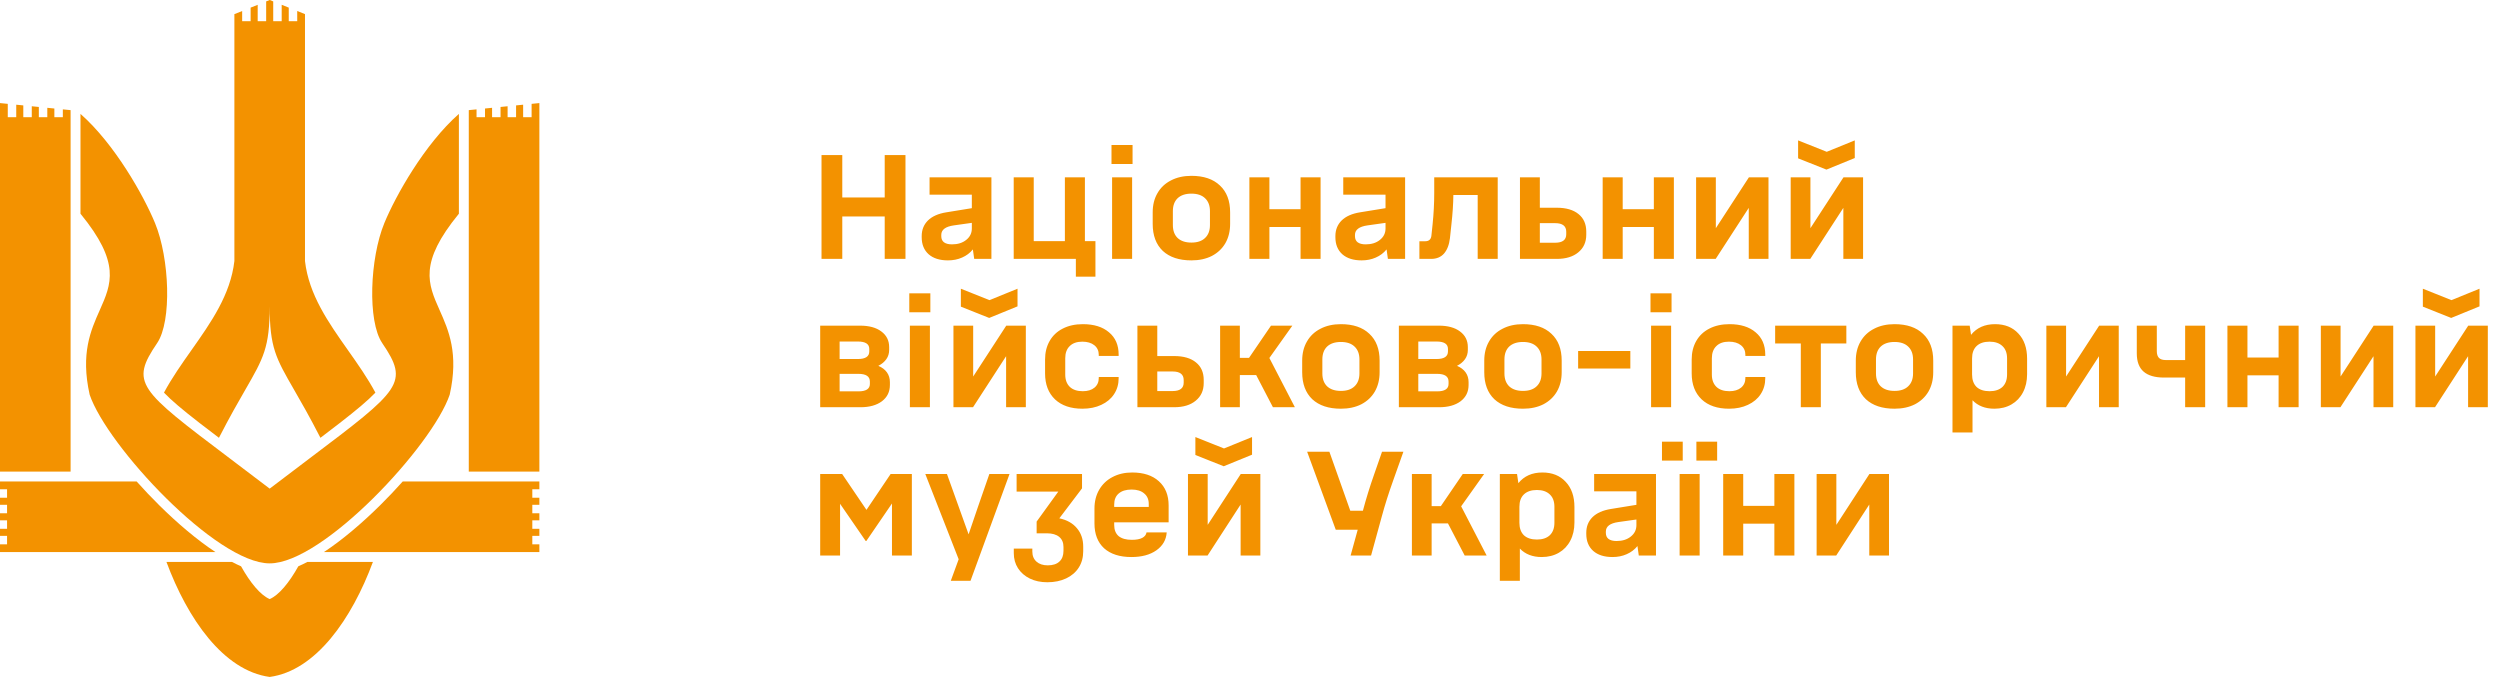
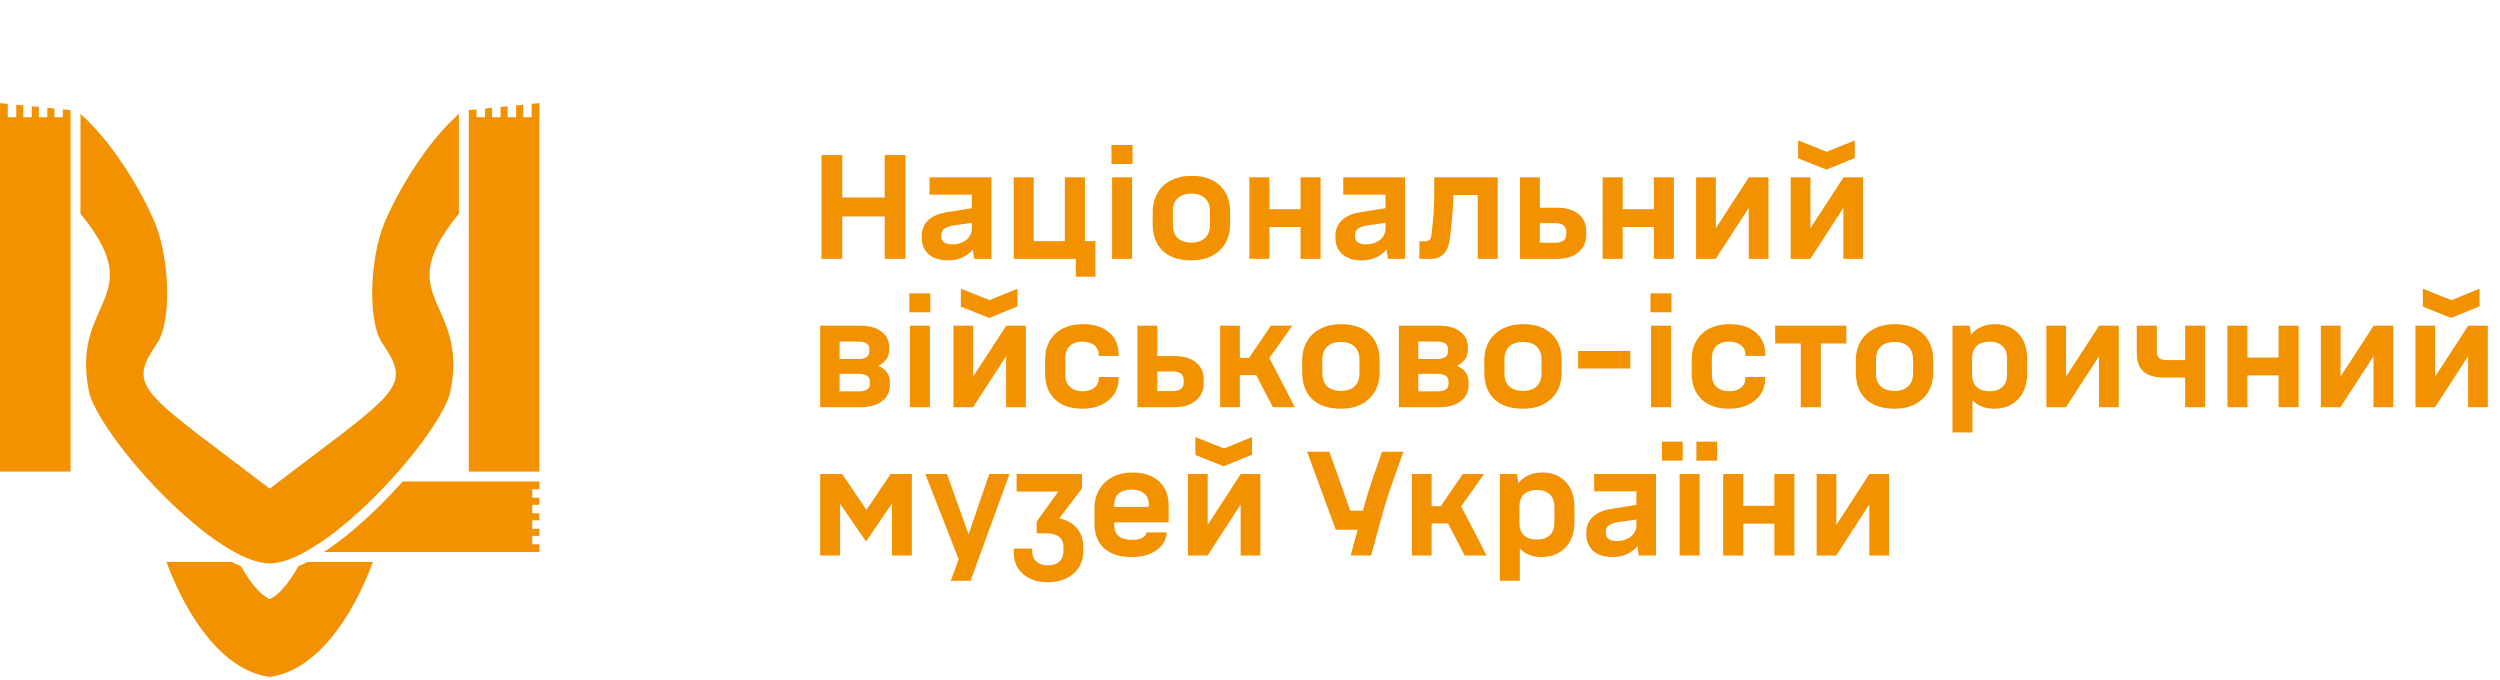
<svg xmlns="http://www.w3.org/2000/svg" width="927" height="252" viewBox="0 0 927 252" fill="none">
-   <path d="M86.911 5.236L89.791 4.084V7.854H92.932V2.828L95.55 1.781V7.854H98.692V0.524L99.996 0.002L99.999 0V0.001L100 0.001L101.309 0.524V7.854H104.45V1.781L107.068 2.828V7.854H110.21V4.085L113.089 5.236V96.791C114.533 109.301 121.772 119.568 129.025 129.853C132.653 134.999 136.285 140.15 139.195 145.588C136.445 148.485 132.206 152.029 125.991 156.849C123.811 158.54 121.425 160.359 118.814 162.338C114.822 154.545 111.596 148.948 109.018 144.476L109.017 144.475L109.016 144.474C102.321 132.859 100 128.834 100 113.613L99.999 113.612C99.999 128.833 97.678 132.859 90.983 144.473C88.405 148.945 85.178 154.542 81.185 162.337C78.574 160.359 76.188 158.539 74.008 156.848C67.793 152.028 63.554 148.484 60.804 145.587C63.714 140.149 67.346 134.999 70.975 129.852C78.228 119.566 85.468 109.298 86.911 96.786V5.236Z" fill="#F39200" />
  <path d="M0 38.221L2.881 38.509V43.456H6.022V38.823L8.64 39.085V43.456H11.781V39.399L14.399 39.661V43.456H17.541V39.975L20.158 40.237V43.456H23.3V40.551L26.178 40.839L26.178 174.869H0V38.221Z" fill="#F39200" />
  <path d="M182.461 39.974V43.456H185.602V39.66L188.22 39.398V43.456H191.361V39.084L193.979 38.823V43.456H197.12V38.508L200 38.221V174.869H173.822V40.838L176.702 40.55V43.456H179.843V40.236L182.461 39.974Z" fill="#F39200" />
  <path d="M197.381 184.555H200V187.173H197.381V190.314H200V192.932H197.381V196.073H200V198.691H197.381V201.832H200V204.712H120.105C126.984 200.172 134.211 194.02 140.956 187.349C143.843 184.493 146.655 181.528 149.329 178.534H200V181.413H197.381V184.555Z" fill="#F39200" />
-   <path d="M2.618 184.555V181.414H0.001V178.533H50.672C53.345 181.527 56.158 184.492 59.044 187.348C65.789 194.019 73.017 200.17 79.895 204.711H0.001V201.832H2.618V198.691H0.001V196.073H2.618V192.932H0.001V190.314H2.618L2.618 187.173H0.001V184.555H2.618Z" fill="#F39200" />
  <path d="M61.725 208.376H86.047C87.165 208.964 88.279 209.503 89.385 209.985C92.79 216.077 96.571 220.658 99.999 222.143C99.959 222.143 100.026 222.144 100 222.144C103.429 220.659 107.21 216.078 110.615 209.985C111.721 209.503 112.835 208.964 113.952 208.377H138.274C130.471 229.412 117.169 248.667 100 251.013L100 250.981C99.998 250.315 100.001 251.012 99.999 251.012C82.831 248.666 69.529 229.412 61.725 208.376Z" fill="#F39200" />
  <path d="M166.756 146.335C160.314 165.337 119.777 208.9 100 208.9L99.999 208.9C80.222 208.9 39.685 165.336 33.243 146.334C29.832 131.072 33.663 122.474 36.978 115.03C41.329 105.262 44.794 97.484 29.842 79.246V42.231C42.553 53.417 53.317 72.608 57.484 82.722C62.876 95.811 63.777 119.11 58.266 127.225C48.203 142.042 51.285 144.369 85.121 169.905C89.542 173.242 94.488 176.975 99.999 181.184L100 181.185C105.511 176.976 110.457 173.243 114.878 169.906C148.714 144.37 151.796 142.043 141.733 127.225C136.222 119.11 137.124 95.812 142.515 82.723C146.682 72.609 157.446 53.418 170.157 42.232V79.247C155.205 97.485 158.67 105.263 163.021 115.031C166.336 122.474 170.167 131.073 166.756 146.335Z" fill="#F39200" />
  <path d="M312.32 57.5V73.23H328.05V57.5H335.75V96H328.05V80.27H312.32V96H304.62V57.5H312.32ZM351.501 96.55C348.457 96.55 346.074 95.798 344.351 94.295C342.627 92.755 341.766 90.647 341.766 87.97V87.53C341.766 85.22 342.536 83.295 344.076 81.755C345.652 80.215 347.926 79.207 350.896 78.73L360.356 77.19V72.185H344.681V65.75H367.616V96H361.236L360.741 92.48C359.677 93.8 358.339 94.808 356.726 95.505C355.149 96.202 353.407 96.55 351.501 96.55ZM349.026 87.585C349.026 88.575 349.356 89.327 350.016 89.84C350.712 90.353 351.702 90.61 352.986 90.61C355.149 90.61 356.909 90.06 358.266 88.96C359.659 87.86 360.356 86.448 360.356 84.725V82.635L353.701 83.57C350.584 84.01 349.026 85.183 349.026 87.09V87.585ZM375.883 65.75H383.308V89.4H394.858V65.75H402.283V89.4H406.188V102.6H398.928V96H375.883V65.75ZM419.789 65.75V96H412.364V65.75H419.789ZM419.954 53.76V60.8H412.144V53.76H419.954ZM441.775 96.55C437.228 96.55 433.69 95.377 431.16 93.03C428.666 90.647 427.42 87.31 427.42 83.02V78.73C427.42 76.017 428.006 73.652 429.18 71.635C430.353 69.582 432.021 68.005 434.185 66.905C436.348 65.768 438.878 65.2 441.775 65.2C446.321 65.2 449.841 66.392 452.335 68.775C454.865 71.122 456.13 74.44 456.13 78.73V83.02C456.13 85.733 455.543 88.117 454.37 90.17C453.196 92.187 451.528 93.763 449.365 94.9C447.201 96 444.671 96.55 441.775 96.55ZM434.9 83.46C434.9 85.513 435.486 87.108 436.66 88.245C437.87 89.382 439.575 89.95 441.775 89.95C443.975 89.95 445.661 89.382 446.835 88.245C448.045 87.108 448.65 85.513 448.65 83.46V78.29C448.65 76.237 448.045 74.642 446.835 73.505C445.661 72.368 443.975 71.8 441.775 71.8C439.575 71.8 437.87 72.368 436.66 73.505C435.486 74.642 434.9 76.237 434.9 78.29V83.46ZM470.696 65.75V77.575H482.246V65.75H489.671V96H482.246V84.175H470.696V96H463.271V65.75H470.696ZM504.899 96.55C501.856 96.55 499.472 95.798 497.749 94.295C496.026 92.755 495.164 90.647 495.164 87.97V87.53C495.164 85.22 495.934 83.295 497.474 81.755C499.051 80.215 501.324 79.207 504.294 78.73L513.754 77.19V72.185H498.079V65.75H521.014V96H514.634L514.139 92.48C513.076 93.8 511.737 94.808 510.124 95.505C508.547 96.202 506.806 96.55 504.899 96.55ZM502.424 87.585C502.424 88.575 502.754 89.327 503.414 89.84C504.111 90.353 505.101 90.61 506.384 90.61C508.547 90.61 510.307 90.06 511.664 88.96C513.057 87.86 513.754 86.448 513.754 84.725V82.635L507.099 83.57C503.982 84.01 502.424 85.183 502.424 87.09V87.585ZM526.311 89.455H528.456C529.85 89.455 530.62 88.758 530.766 87.365L531.206 83.185C531.61 79.262 531.811 75.393 531.811 71.58V65.75H555.351V96H547.926V72.295H538.906C538.87 75.632 538.631 79.243 538.191 83.13L537.641 88.3C537.348 90.757 536.615 92.663 535.441 94.02C534.268 95.34 532.673 96 530.656 96H526.311V89.455ZM563.603 65.75H570.973V77.025H577.243C580.726 77.025 583.421 77.813 585.328 79.39C587.234 80.93 588.188 83.093 588.188 85.88V87.035C588.188 89.785 587.198 91.967 585.218 93.58C583.274 95.193 580.616 96 577.243 96H563.603V65.75ZM576.638 90.005C579.388 90.005 580.763 88.96 580.763 86.87V85.935C580.763 83.808 579.388 82.745 576.638 82.745H570.973V90.005H576.638ZM601.696 65.75V77.575H613.246V65.75H620.671V96H613.246V84.175H601.696V96H594.271V65.75H601.696ZM628.915 65.75H636.23V73.835V84.615L648.495 65.75H655.755V96H648.44V87.86V77.08L636.175 96H628.915V65.75ZM663.988 65.75H671.303V73.835V84.615L683.568 65.75H690.828V96H683.513V87.86V77.08L671.248 96H663.988V65.75ZM666.738 58.71V52.055L677.353 56.29L687.748 52.055V58.6L677.243 62.89L666.738 58.71ZM304.125 120.75H318.92C322.257 120.75 324.878 121.465 326.785 122.895C328.728 124.325 329.7 126.268 329.7 128.725V129.77C329.7 131.053 329.352 132.19 328.655 133.18C327.958 134.17 326.968 134.995 325.685 135.655C327.078 136.242 328.142 137.048 328.875 138.075C329.608 139.102 329.975 140.312 329.975 141.705V142.75C329.975 145.28 328.985 147.297 327.005 148.8C325.025 150.267 322.385 151 319.085 151H304.125V120.75ZM318.315 145.115C321.138 145.115 322.55 144.198 322.55 142.365V141.485C322.55 139.578 321.138 138.625 318.315 138.625H311.33V145.115H318.315ZM318.095 133.125C320.918 133.125 322.33 132.19 322.33 130.32V129.385C322.33 127.552 320.918 126.635 318.095 126.635H311.33V133.125H318.095ZM344.809 120.75V151H337.384V120.75H344.809ZM344.974 108.76V115.8H337.164V108.76H344.974ZM353.539 120.75H360.854V128.835V139.615L373.119 120.75H380.379V151H373.064V142.86V132.08L360.799 151H353.539V120.75ZM356.289 113.71V107.055L366.904 111.29L377.299 107.055V113.6L366.794 117.89L356.289 113.71ZM387.512 133.29C387.512 130.687 388.081 128.395 389.217 126.415C390.354 124.435 391.967 122.913 394.057 121.85C396.184 120.75 398.677 120.2 401.537 120.2C405.644 120.2 408.871 121.208 411.217 123.225C413.601 125.205 414.792 127.955 414.792 131.475V131.97H407.422V131.585C407.422 130.082 406.872 128.89 405.772 128.01C404.672 127.13 403.187 126.69 401.317 126.69C399.301 126.69 397.742 127.24 396.642 128.34C395.542 129.403 394.992 130.907 394.992 132.85V138.9C394.992 140.843 395.561 142.365 396.697 143.465C397.834 144.528 399.429 145.06 401.482 145.06C403.316 145.06 404.764 144.62 405.827 143.74C406.891 142.86 407.422 141.668 407.422 140.165V139.78H414.792V140.275C414.792 142.475 414.224 144.437 413.087 146.16C411.987 147.847 410.411 149.167 408.357 150.12C406.341 151.073 404.012 151.55 401.372 151.55C397.046 151.55 393.654 150.395 391.197 148.085C388.741 145.738 387.512 142.53 387.512 138.46V133.29ZM421.752 120.75H429.122V132.025H435.392C438.875 132.025 441.57 132.813 443.477 134.39C445.384 135.93 446.337 138.093 446.337 140.88V142.035C446.337 144.785 445.347 146.967 443.367 148.58C441.424 150.193 438.765 151 435.392 151H421.752V120.75ZM434.787 145.005C437.537 145.005 438.912 143.96 438.912 141.87V140.935C438.912 138.808 437.537 137.745 434.787 137.745H429.122V145.005H434.787ZM452.421 120.75H459.736V132.685H463.146L471.286 120.75H479.206L470.681 132.74L480.141 151H472.001L465.786 139.065H459.736V151H452.421V120.75ZM497.204 151.55C492.658 151.55 489.119 150.377 486.589 148.03C484.096 145.647 482.849 142.31 482.849 138.02V133.73C482.849 131.017 483.436 128.652 484.609 126.635C485.783 124.582 487.451 123.005 489.614 121.905C491.778 120.768 494.308 120.2 497.204 120.2C501.751 120.2 505.271 121.392 507.764 123.775C510.294 126.122 511.559 129.44 511.559 133.73V138.02C511.559 140.733 510.973 143.117 509.799 145.17C508.626 147.187 506.958 148.763 504.794 149.9C502.631 151 500.101 151.55 497.204 151.55ZM490.329 138.46C490.329 140.513 490.916 142.108 492.089 143.245C493.299 144.382 495.004 144.95 497.204 144.95C499.404 144.95 501.091 144.382 502.264 143.245C503.474 142.108 504.079 140.513 504.079 138.46V133.29C504.079 131.237 503.474 129.642 502.264 128.505C501.091 127.368 499.404 126.8 497.204 126.8C495.004 126.8 493.299 127.368 492.089 128.505C490.916 129.642 490.329 131.237 490.329 133.29V138.46ZM518.7 120.75H533.495C536.832 120.75 539.454 121.465 541.36 122.895C543.304 124.325 544.275 126.268 544.275 128.725V129.77C544.275 131.053 543.927 132.19 543.23 133.18C542.534 134.17 541.544 134.995 540.26 135.655C541.654 136.242 542.717 137.048 543.45 138.075C544.184 139.102 544.55 140.312 544.55 141.705V142.75C544.55 145.28 543.56 147.297 541.58 148.8C539.6 150.267 536.96 151 533.66 151H518.7V120.75ZM532.89 145.115C535.714 145.115 537.125 144.198 537.125 142.365V141.485C537.125 139.578 535.714 138.625 532.89 138.625H525.905V145.115H532.89ZM532.67 133.125C535.494 133.125 536.905 132.19 536.905 130.32V129.385C536.905 127.552 535.494 126.635 532.67 126.635H525.905V133.125H532.67ZM564.719 151.55C560.172 151.55 556.634 150.377 554.104 148.03C551.611 145.647 550.364 142.31 550.364 138.02V133.73C550.364 131.017 550.951 128.652 552.124 126.635C553.297 124.582 554.966 123.005 557.129 121.905C559.292 120.768 561.822 120.2 564.719 120.2C569.266 120.2 572.786 121.392 575.279 123.775C577.809 126.122 579.074 129.44 579.074 133.73V138.02C579.074 140.733 578.487 143.117 577.314 145.17C576.141 147.187 574.472 148.763 572.309 149.9C570.146 151 567.616 151.55 564.719 151.55ZM557.844 138.46C557.844 140.513 558.431 142.108 559.604 143.245C560.814 144.382 562.519 144.95 564.719 144.95C566.919 144.95 568.606 144.382 569.779 143.245C570.989 142.108 571.594 140.513 571.594 138.46V133.29C571.594 131.237 570.989 129.642 569.779 128.505C568.606 127.368 566.919 126.8 564.719 126.8C562.519 126.8 560.814 127.368 559.604 128.505C558.431 129.642 557.844 131.237 557.844 133.29V138.46ZM604.53 136.645H585.17V130.155H604.53V136.645ZM619.648 120.75V151H612.223V120.75H619.648ZM619.813 108.76V115.8H612.003V108.76H619.813ZM627.278 133.29C627.278 130.687 627.846 128.395 628.983 126.415C630.12 124.435 631.733 122.913 633.823 121.85C635.95 120.75 638.443 120.2 641.303 120.2C645.41 120.2 648.636 121.208 650.983 123.225C653.366 125.205 654.558 127.955 654.558 131.475V131.97H647.188V131.585C647.188 130.082 646.638 128.89 645.538 128.01C644.438 127.13 642.953 126.69 641.083 126.69C639.066 126.69 637.508 127.24 636.408 128.34C635.308 129.403 634.758 130.907 634.758 132.85V138.9C634.758 140.843 635.326 142.365 636.463 143.465C637.6 144.528 639.195 145.06 641.248 145.06C643.081 145.06 644.53 144.62 645.593 143.74C646.656 142.86 647.188 141.668 647.188 140.165V139.78H654.558V140.275C654.558 142.475 653.99 144.437 652.853 146.16C651.753 147.847 650.176 149.167 648.123 150.12C646.106 151.073 643.778 151.55 641.138 151.55C636.811 151.55 633.42 150.395 630.963 148.085C628.506 145.738 627.278 142.53 627.278 138.46V133.29ZM684.624 127.35H675.164V151H667.739V127.35H658.224V120.75H684.624V127.35ZM702.487 151.55C697.941 151.55 694.402 150.377 691.872 148.03C689.379 145.647 688.132 142.31 688.132 138.02V133.73C688.132 131.017 688.719 128.652 689.892 126.635C691.066 124.582 692.734 123.005 694.897 121.905C697.061 120.768 699.591 120.2 702.487 120.2C707.034 120.2 710.554 121.392 713.047 123.775C715.577 126.122 716.842 129.44 716.842 133.73V138.02C716.842 140.733 716.256 143.117 715.082 145.17C713.909 147.187 712.241 148.763 710.077 149.9C707.914 151 705.384 151.55 702.487 151.55ZM695.612 138.46C695.612 140.513 696.199 142.108 697.372 143.245C698.582 144.382 700.287 144.95 702.487 144.95C704.687 144.95 706.374 144.382 707.547 143.245C708.757 142.108 709.362 140.513 709.362 138.46V133.29C709.362 131.237 708.757 129.642 707.547 128.505C706.374 127.368 704.687 126.8 702.487 126.8C700.287 126.8 698.582 127.368 697.372 128.505C696.199 129.642 695.612 131.237 695.612 133.29V138.46ZM739.493 151.55C736.12 151.55 733.425 150.505 731.408 148.415V160.35H723.983V120.75H730.363L730.858 124.16C732.985 121.52 735.955 120.2 739.768 120.2C743.398 120.2 746.277 121.355 748.403 123.665C750.567 125.938 751.648 129.055 751.648 133.015V138.735C751.648 141.302 751.135 143.557 750.108 145.5C749.118 147.407 747.707 148.892 745.873 149.955C744.04 151.018 741.913 151.55 739.493 151.55ZM731.243 138.845C731.243 140.825 731.793 142.365 732.893 143.465C734.03 144.528 735.643 145.06 737.733 145.06C739.787 145.06 741.382 144.528 742.518 143.465C743.655 142.365 744.223 140.825 744.223 138.845V132.905C744.223 130.925 743.655 129.403 742.518 128.34C741.382 127.24 739.787 126.69 737.733 126.69C735.643 126.69 734.03 127.24 732.893 128.34C731.793 129.403 731.243 130.925 731.243 132.905V138.845ZM758.788 120.75H766.103V128.835V139.615L778.368 120.75H785.628V151H778.313V142.86V132.08L766.048 151H758.788V120.75ZM802.441 140C799.068 140 796.538 139.267 794.851 137.8C793.165 136.333 792.321 134.078 792.321 131.035V120.75H799.746V130.21C799.746 131.347 800.021 132.19 800.571 132.74C801.121 133.253 801.965 133.51 803.101 133.51H810.251V120.75H817.676V151H810.251V140H802.441ZM833.352 120.75V132.575H844.902V120.75H852.327V151H844.902V139.175H833.352V151H825.927V120.75H833.352ZM860.57 120.75H867.885V128.835V139.615L880.15 120.75H887.41V151H880.095V142.86V132.08L867.83 151H860.57V120.75ZM895.644 120.75H902.959V128.835V139.615L915.224 120.75H922.484V151H915.169V142.86V132.08L902.904 151H895.644V120.75ZM898.394 113.71V107.055L909.009 111.29L919.404 107.055V113.6L908.899 117.89L898.394 113.71ZM304.125 175.75H312.265L321.285 189.06L330.25 175.75H338.115V206H330.745V186.695L321.23 200.61H321.01L311.495 186.805V206H304.125V175.75ZM351.127 175.75L359.157 198.135L362.622 187.96L366.857 175.75H374.337L359.872 215.35H352.557L355.472 207.375L343.097 175.75H351.127ZM388.344 215.9C385.888 215.9 383.724 215.442 381.854 214.525C379.984 213.608 378.518 212.325 377.454 210.675C376.428 209.062 375.914 207.21 375.914 205.12V203.415H382.789V204.515C382.789 206.092 383.303 207.338 384.329 208.255C385.356 209.172 386.749 209.63 388.509 209.63C390.416 209.63 391.864 209.153 392.854 208.2C393.844 207.283 394.339 205.963 394.339 204.24V202.81C394.339 201.197 393.808 199.95 392.744 199.07C391.681 198.19 390.159 197.75 388.179 197.75H384.384V193.405L392.414 182.295H376.959V175.75H401.214V181.085L392.799 192.195C395.586 192.782 397.749 193.992 399.289 195.825C400.866 197.658 401.654 199.95 401.654 202.7V204.405C401.654 206.715 401.104 208.732 400.004 210.455C398.904 212.178 397.346 213.517 395.329 214.47C393.313 215.423 390.984 215.9 388.344 215.9ZM405.828 188.565C405.828 185.925 406.414 183.597 407.588 181.58C408.761 179.563 410.393 178.005 412.483 176.905C414.609 175.768 417.048 175.2 419.798 175.2C424.014 175.2 427.314 176.282 429.698 178.445C432.118 180.608 433.328 183.597 433.328 187.41V193.68H413.143V194.67C413.143 196.467 413.693 197.842 414.793 198.795C415.929 199.712 417.561 200.17 419.688 200.17C421.338 200.17 422.621 199.932 423.538 199.455C424.454 198.978 424.986 198.3 425.133 197.42H432.613C432.429 200.17 431.146 202.388 428.763 204.075C426.416 205.725 423.336 206.55 419.523 206.55C415.196 206.55 411.823 205.468 409.403 203.305C407.019 201.105 405.828 198.025 405.828 194.065V188.565ZM425.958 187.96V187.025C425.994 185.302 425.444 183.963 424.308 183.01C423.208 182.02 421.631 181.525 419.578 181.525C417.524 181.525 415.929 182.02 414.793 183.01C413.693 183.963 413.143 185.32 413.143 187.08V187.96H425.958ZM440.497 175.75H447.812V183.835V194.615L460.077 175.75H467.337V206H460.022V197.86V187.08L447.757 206H440.497V175.75ZM443.247 168.71V162.055L453.862 166.29L464.257 162.055V168.6L453.752 172.89L443.247 168.71ZM492.935 167.5L500.69 189.39H505.365L505.42 189.17C506.594 184.77 507.95 180.388 509.49 176.025L512.46 167.5H520.38L516.53 178.335C514.88 182.955 513.505 187.3 512.405 191.37L508.39 206H500.8L503.44 196.43H495.3L484.685 167.5H492.935ZM523.534 175.75H530.849V187.685H534.259L542.399 175.75H550.319L541.794 187.74L551.254 206H543.114L536.899 194.065H530.849V206H523.534V175.75ZM571.647 206.55C568.273 206.55 565.578 205.505 563.562 203.415V215.35H556.137V175.75H562.517L563.012 179.16C565.138 176.52 568.108 175.2 571.922 175.2C575.552 175.2 578.43 176.355 580.557 178.665C582.72 180.938 583.802 184.055 583.802 188.015V193.735C583.802 196.302 583.288 198.557 582.262 200.5C581.272 202.407 579.86 203.892 578.027 204.955C576.193 206.018 574.067 206.55 571.647 206.55ZM563.397 193.845C563.397 195.825 563.947 197.365 565.047 198.465C566.183 199.528 567.797 200.06 569.887 200.06C571.94 200.06 573.535 199.528 574.672 198.465C575.808 197.365 576.377 195.825 576.377 193.845V187.905C576.377 185.925 575.808 184.403 574.672 183.34C573.535 182.24 571.94 181.69 569.887 181.69C567.797 181.69 566.183 182.24 565.047 183.34C563.947 184.403 563.397 185.925 563.397 187.905V193.845ZM597.926 206.55C594.883 206.55 592.5 205.798 590.776 204.295C589.053 202.755 588.191 200.647 588.191 197.97V197.53C588.191 195.22 588.961 193.295 590.501 191.755C592.078 190.215 594.351 189.207 597.321 188.73L606.781 187.19V182.185H591.106V175.75H614.041V206H607.661L607.166 202.48C606.103 203.8 604.765 204.808 603.151 205.505C601.575 206.202 599.833 206.55 597.926 206.55ZM595.451 197.585C595.451 198.575 595.781 199.327 596.441 199.84C597.138 200.353 598.128 200.61 599.411 200.61C601.575 200.61 603.335 200.06 604.691 198.96C606.085 197.86 606.781 196.448 606.781 194.725V192.635L600.126 193.57C597.01 194.01 595.451 195.183 595.451 197.09V197.585ZM630.229 175.75V206H622.804V175.75H630.229ZM623.959 163.76V170.8H616.259V163.76H623.959ZM629.019 163.76H636.719V170.8H629.019V163.76ZM646.384 175.75V187.575H657.934V175.75H665.359V206H657.934V194.175H646.384V206H638.959V175.75H646.384ZM673.603 175.75H680.918V183.835V194.615L693.183 175.75H700.443V206H693.128V197.86V187.08L680.863 206H673.603V175.75Z" fill="#F39200" />
</svg>